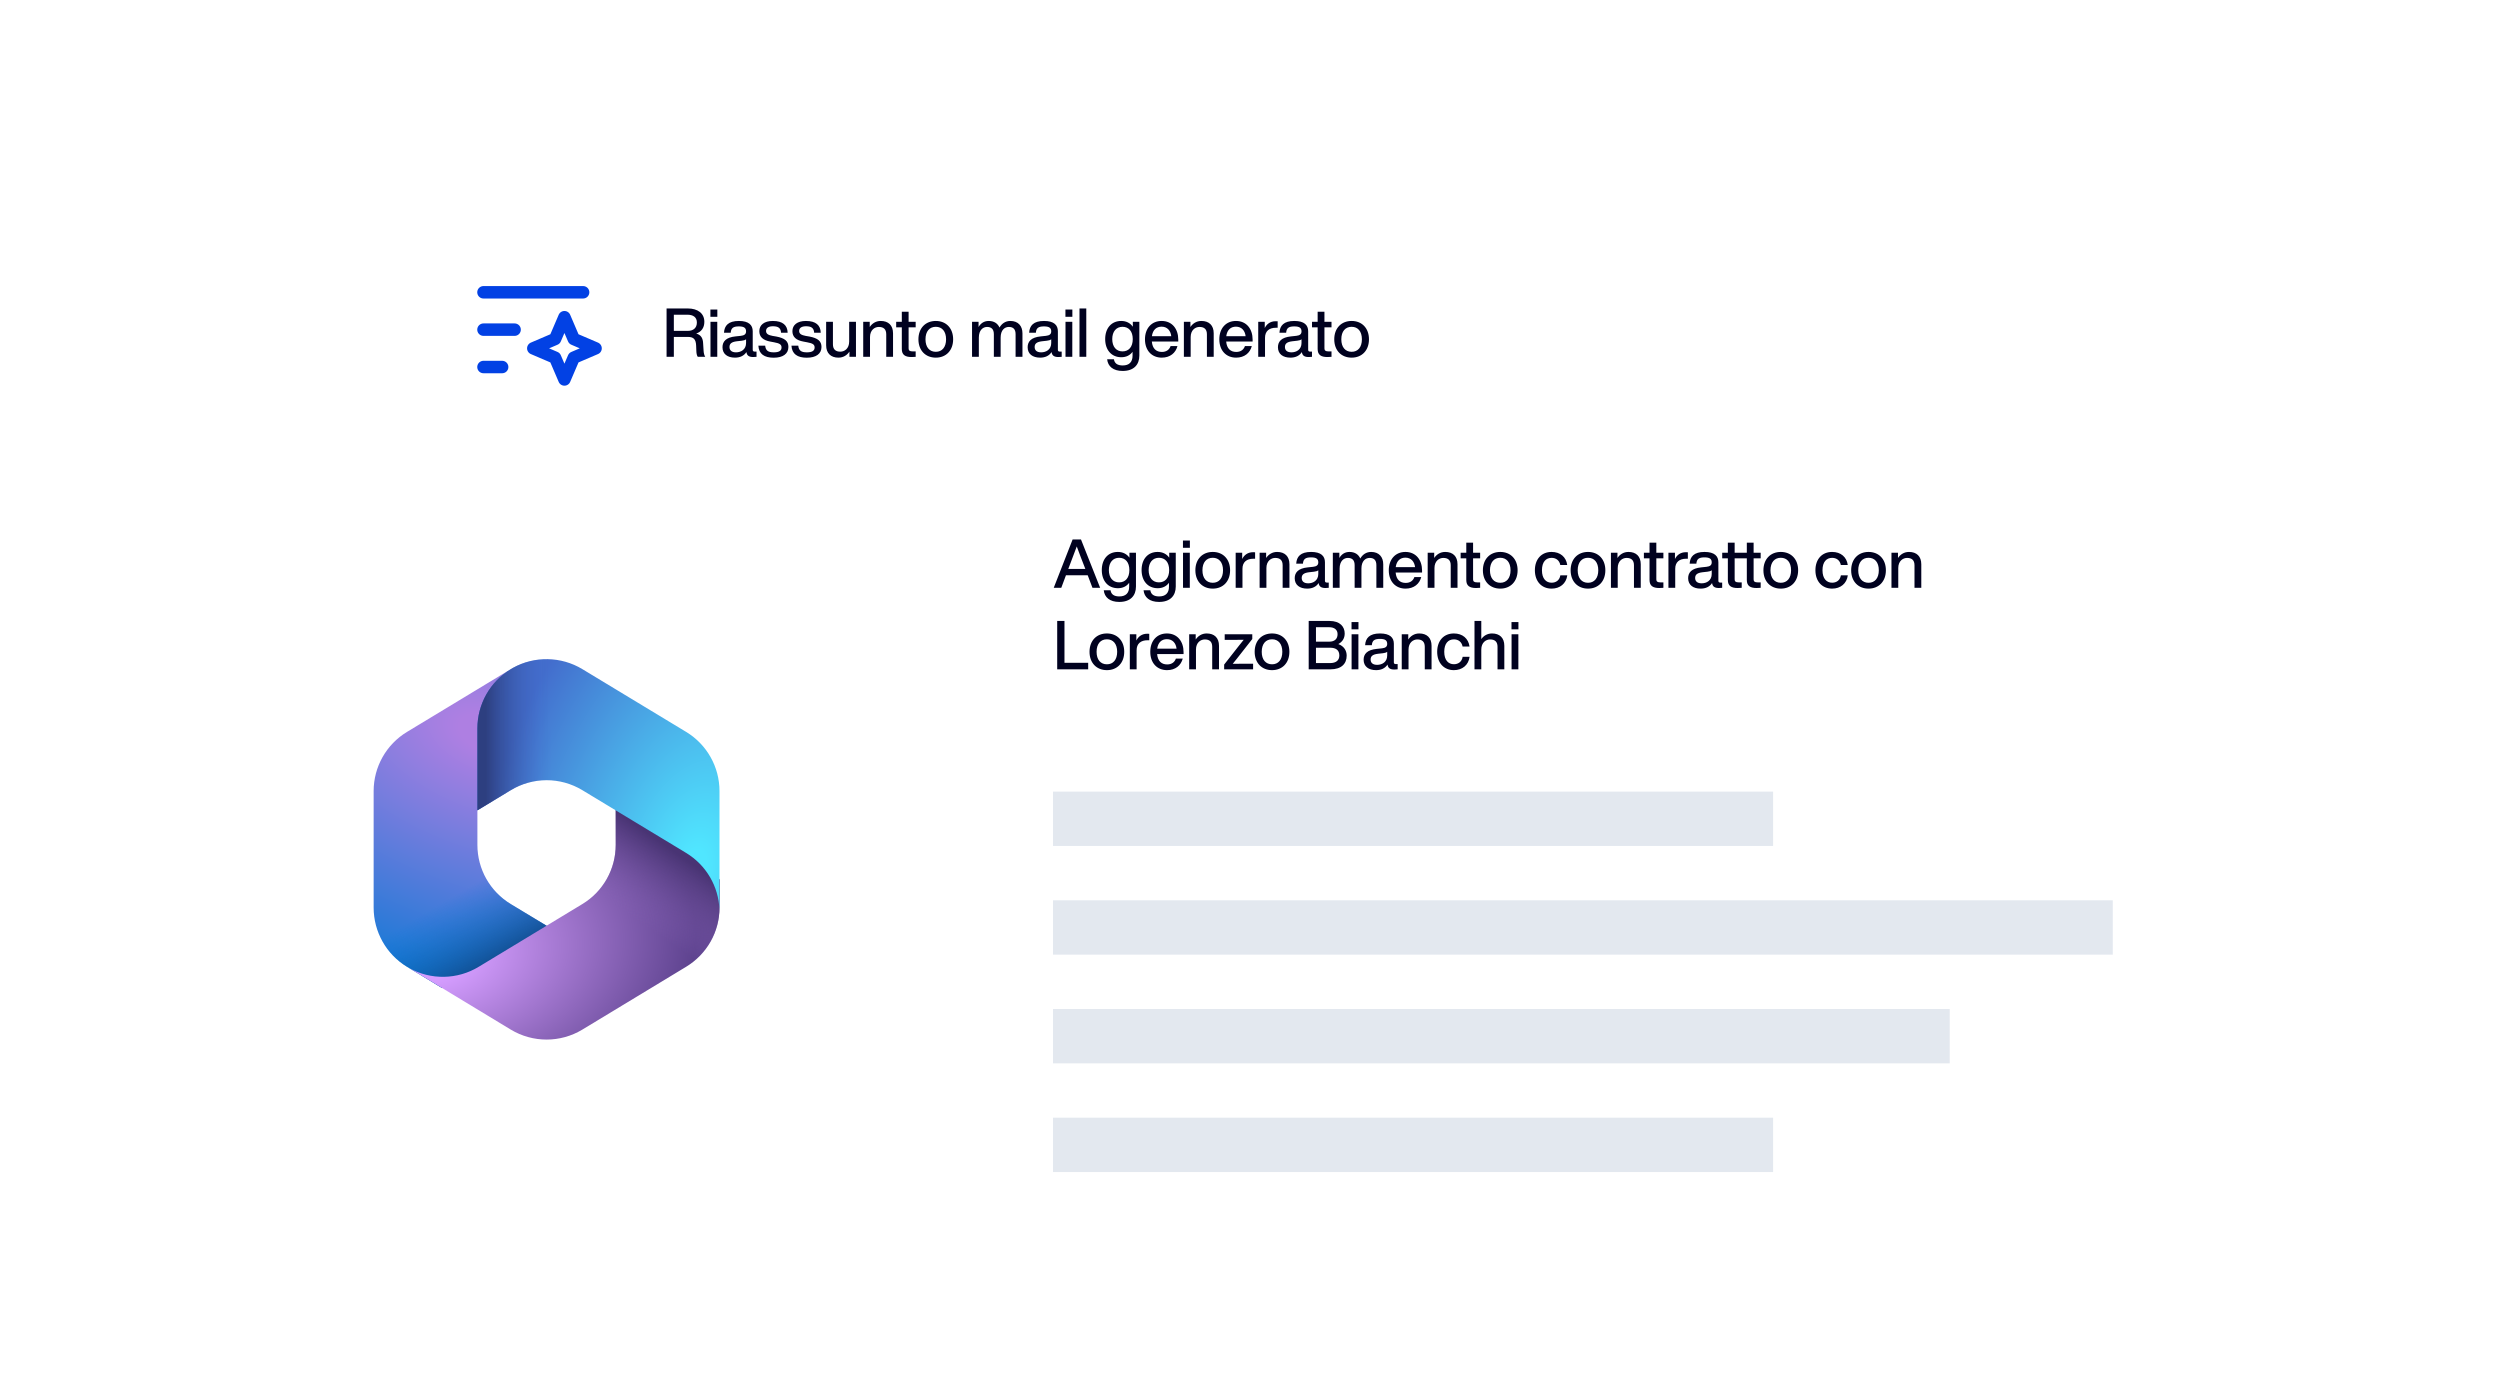
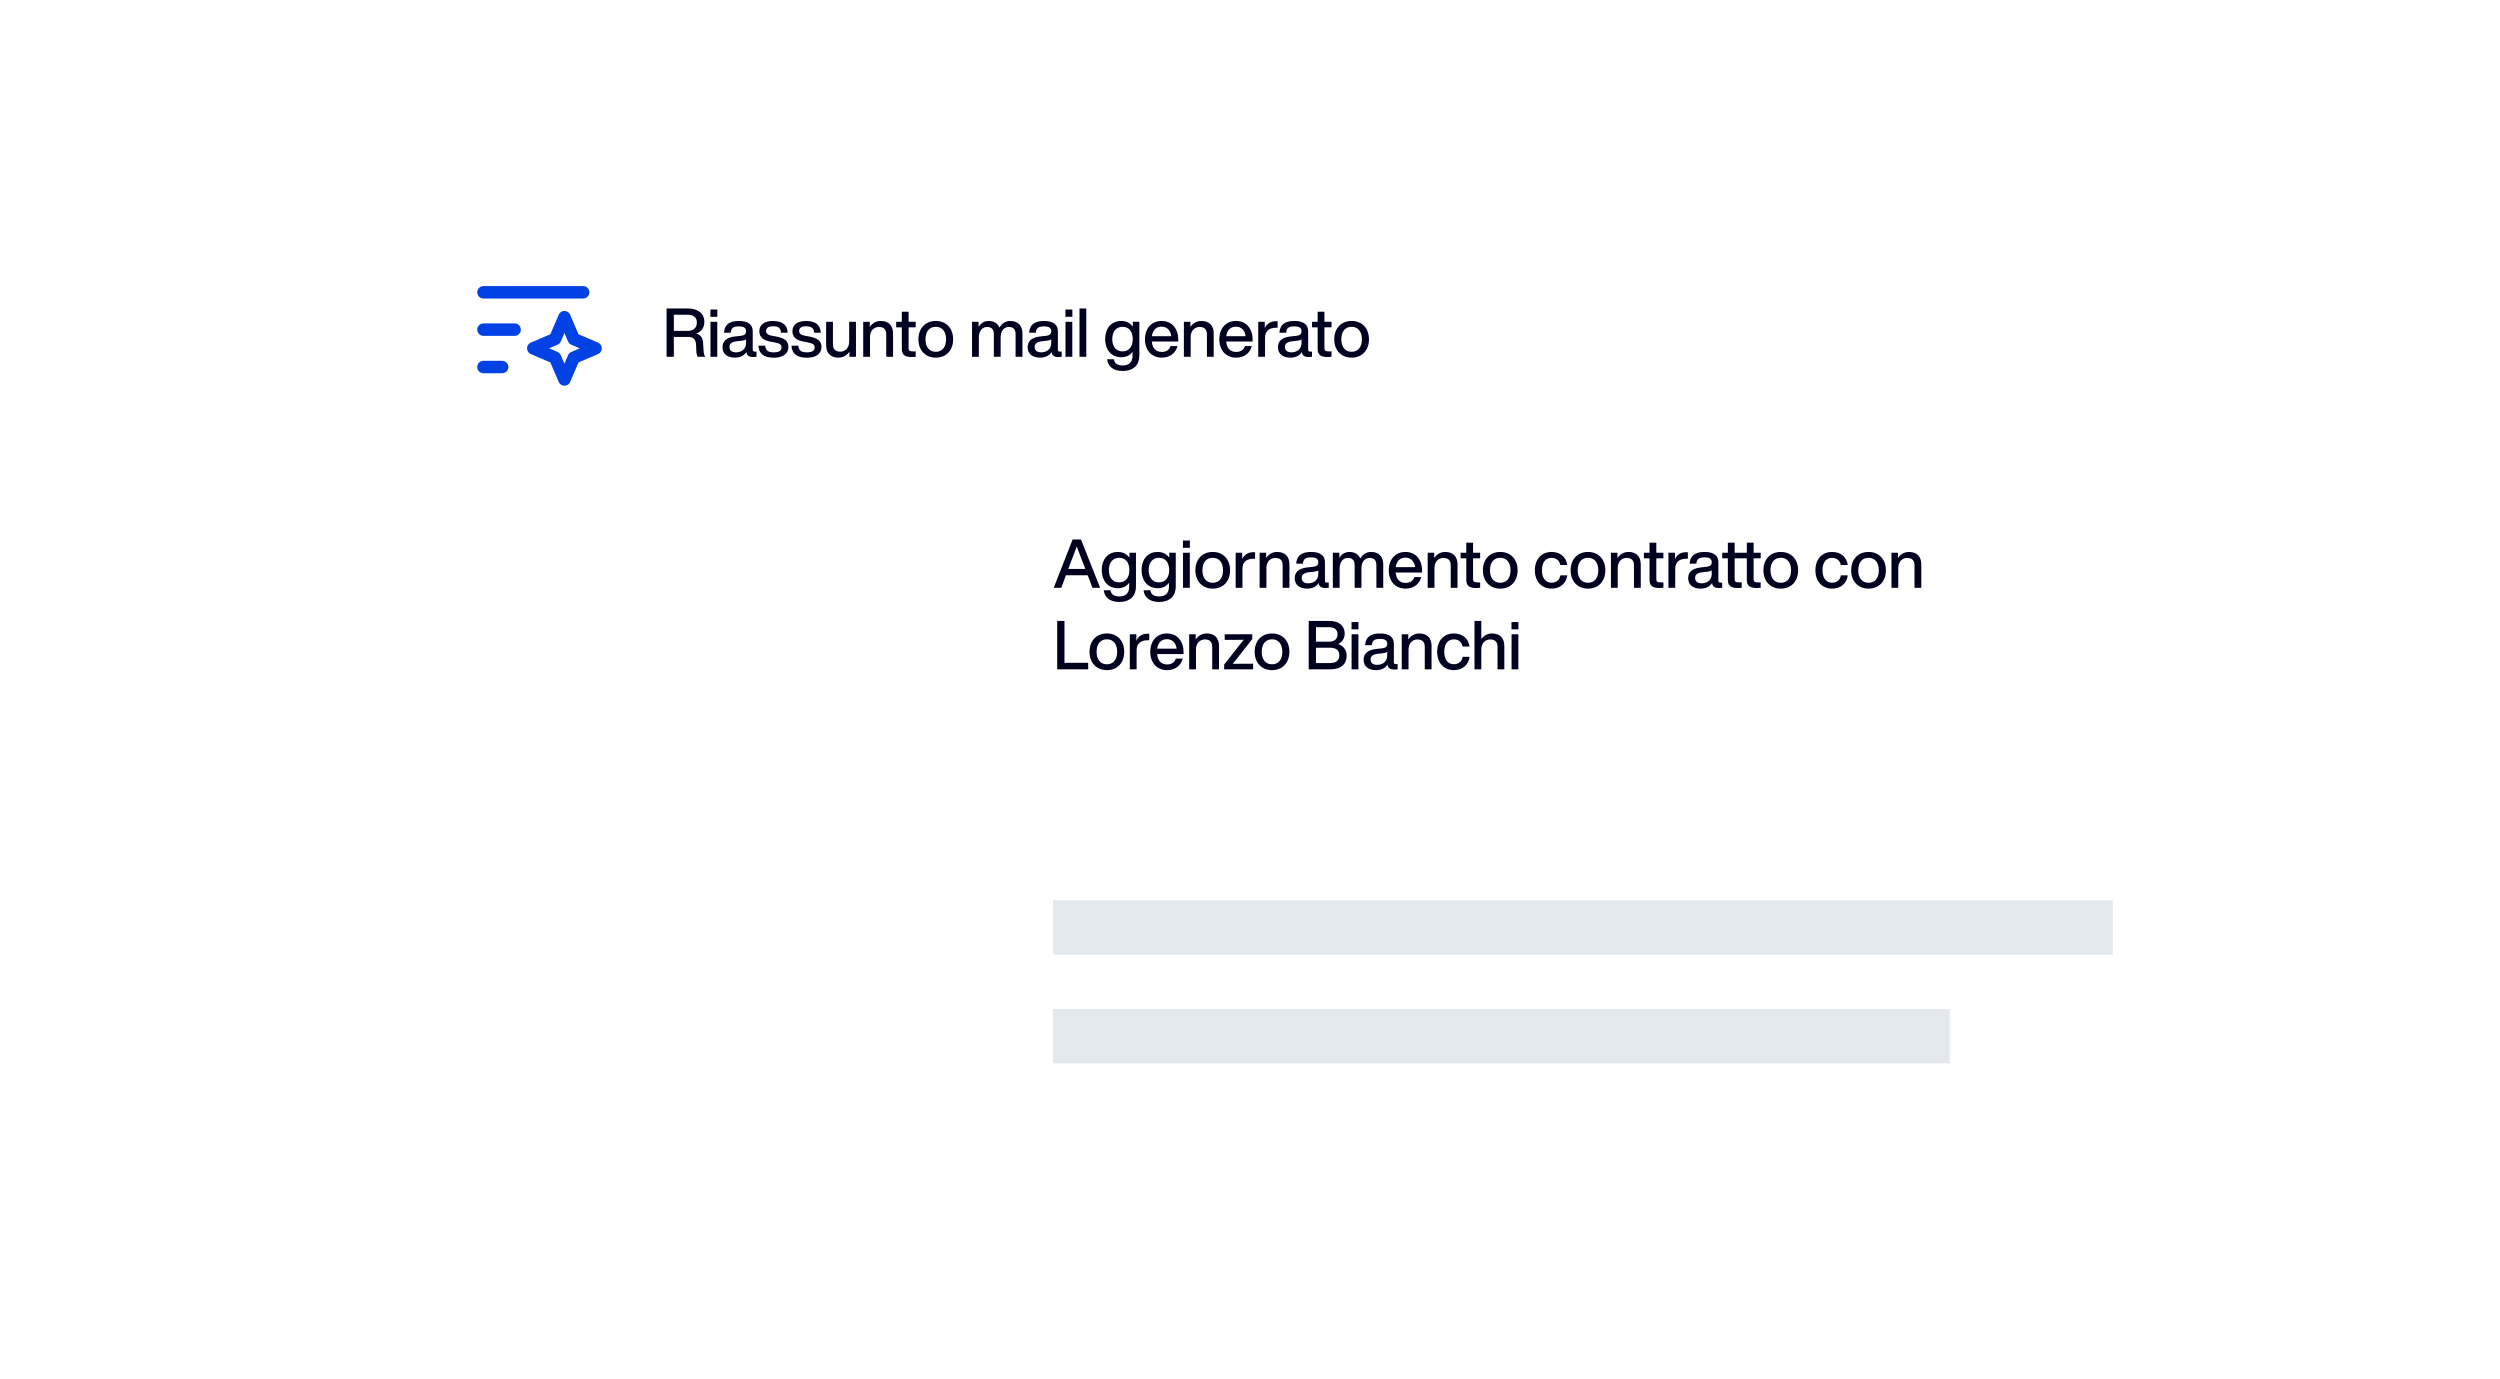
<svg xmlns="http://www.w3.org/2000/svg" width="368" height="203" viewBox="0 0 368 203" fill="none">
  <g clip-path="url(#clip0_2451_18597)">
    <g clip-path="url(#clip1_2451_18597)">
      <path d="M75.471 98.331L75.185 98.504C74.73 98.779 74.301 99.087 73.901 99.423L74.726 98.843H81.727L83 108.48L76.636 114.844L70.273 119.267V124.368C70.273 127.93 72.135 131.233 75.182 133.078L81.881 137.133L67.727 145.39H64.997L59.909 142.31C56.862 140.465 55 137.162 55 133.599V116.448C55 112.885 56.863 109.58 59.912 107.736L75.185 98.498C75.279 98.441 75.375 98.385 75.471 98.331Z" fill="url(#paint0_radial_2451_18597)" />
      <path d="M75.471 98.331L75.185 98.504C74.73 98.779 74.301 99.087 73.901 99.423L74.726 98.843H81.727L83 108.48L76.636 114.844L70.273 119.267V124.368C70.273 127.93 72.135 131.233 75.182 133.078L81.881 137.133L67.727 145.39H64.997L59.909 142.31C56.862 140.465 55 137.162 55 133.599V116.448C55 112.885 56.863 109.58 59.912 107.736L75.185 98.498C75.279 98.441 75.375 98.385 75.471 98.331Z" fill="url(#paint1_linear_2451_18597)" />
      <path d="M90.637 118.661V124.364C90.637 127.926 88.775 131.229 85.727 133.074L70.454 142.319C67.33 144.21 63.443 144.278 60.264 142.523L75.182 151.554C78.424 153.516 82.486 153.516 85.727 151.554L101 142.309C104.048 140.464 105.909 137.161 105.909 133.599V129.48L104.637 127.57L90.637 118.661Z" fill="url(#paint2_radial_2451_18597)" />
      <path d="M90.637 118.661V124.364C90.637 127.926 88.775 131.229 85.727 133.074L70.454 142.319C67.33 144.21 63.443 144.278 60.264 142.523L75.182 151.554C78.424 153.516 82.486 153.516 85.727 151.554L101 142.309C104.048 140.464 105.909 137.161 105.909 133.599V129.48L104.637 127.57L90.637 118.661Z" fill="url(#paint3_linear_2451_18597)" />
-       <path d="M100.998 107.735L85.725 98.497C82.585 96.598 78.676 96.539 75.489 98.32L75.186 98.504C72.136 100.348 70.273 103.652 70.273 107.216V119.286L75.186 116.315C78.425 114.355 82.485 114.355 85.725 116.315L100.998 125.553C103.951 127.34 105.792 130.497 105.904 133.932C105.908 133.821 105.91 133.71 105.91 133.598V116.447C105.91 112.884 104.047 109.579 100.998 107.735Z" fill="url(#paint4_radial_2451_18597)" />
      <path d="M100.998 107.735L85.725 98.497C82.585 96.598 78.676 96.539 75.489 98.32L75.186 98.504C72.136 100.348 70.273 103.652 70.273 107.216V119.286L75.186 116.315C78.425 114.355 82.485 114.355 85.725 116.315L100.998 125.553C103.951 127.34 105.792 130.497 105.904 133.932C105.908 133.821 105.91 133.71 105.91 133.598V116.447C105.91 112.884 104.047 109.579 100.998 107.735Z" fill="url(#paint5_linear_2451_18597)" />
    </g>
    <g filter="url(#filter0_d_2451_18597)">
-       <path d="M139 66.525C139 62.107 142.582 58.525 147 58.525H319C323.418 58.525 327 62.107 327 66.525V200.525C327 204.943 323.418 208.525 319 208.525H147C142.582 208.525 139 204.943 139 200.525V66.525Z" fill="white" />
      <path d="M160.81 84.525L160.11 82.675H156.91L156.22 84.525H155.11L157.89 77.405H159.12L161.94 84.525H160.81ZM157.25 81.745H159.76L159.61 81.355C159.32 80.625 158.86 79.425 158.5 78.435C158.14 79.425 157.68 80.625 157.4 81.355L157.25 81.745ZM166.254 79.365H167.214V84.335C167.214 85.685 166.404 86.605 164.754 86.605C163.354 86.605 162.574 85.915 162.474 84.885H163.474C163.554 85.495 164.004 85.795 164.764 85.795C165.704 85.795 166.214 85.305 166.214 84.355V83.785C165.844 84.295 165.284 84.585 164.554 84.585C163.124 84.585 162.184 83.525 162.184 81.915C162.184 80.295 163.114 79.245 164.544 79.245C165.304 79.245 165.884 79.565 166.254 80.095V79.365ZM164.734 83.725C165.654 83.725 166.244 83.065 166.244 81.915C166.244 80.765 165.654 80.105 164.734 80.105C163.814 80.105 163.224 80.805 163.224 81.915C163.224 83.035 163.814 83.725 164.734 83.725ZM172.112 79.365H173.072V84.335C173.072 85.685 172.262 86.605 170.612 86.605C169.212 86.605 168.432 85.915 168.332 84.885H169.332C169.412 85.495 169.862 85.795 170.622 85.795C171.562 85.795 172.072 85.305 172.072 84.355V83.785C171.702 84.295 171.142 84.585 170.412 84.585C168.982 84.585 168.042 83.525 168.042 81.915C168.042 80.295 168.972 79.245 170.402 79.245C171.162 79.245 171.742 79.565 172.112 80.095V79.365ZM170.592 83.725C171.512 83.725 172.102 83.065 172.102 81.915C172.102 80.765 171.512 80.105 170.592 80.105C169.672 80.105 169.082 80.805 169.082 81.915C169.082 83.035 169.672 83.725 170.592 83.725ZM174.13 78.635V77.565H175.15V78.635H174.13ZM174.14 84.525V79.365H175.14V84.525H174.14ZM178.519 84.645C177.009 84.645 175.959 83.595 175.959 81.945C175.959 80.295 177.009 79.245 178.519 79.245C180.019 79.245 181.069 80.295 181.069 81.945C181.069 83.595 180.019 84.645 178.519 84.645ZM178.519 83.785C179.429 83.785 180.029 83.125 180.029 81.945C180.029 80.765 179.429 80.105 178.519 80.105C177.599 80.105 176.999 80.765 176.999 81.945C176.999 83.125 177.599 83.785 178.519 83.785ZM184.461 79.285C184.551 79.285 184.641 79.285 184.751 79.295V80.245H184.501C183.511 80.245 182.891 80.735 182.891 81.725V84.525H181.891V79.365H182.851V80.285C183.131 79.725 183.641 79.285 184.461 79.285ZM187.995 79.245C189.115 79.245 189.805 79.885 189.805 81.065V84.525H188.805V81.205C188.805 80.465 188.415 80.125 187.715 80.125C187.105 80.125 186.415 80.575 186.415 81.615V84.525H185.415V79.365H186.375V80.135C186.715 79.625 187.265 79.245 187.995 79.245ZM195.312 83.755H195.592V84.525C195.442 84.545 195.262 84.555 195.102 84.555C194.462 84.555 194.172 84.325 194.102 83.825C193.752 84.365 193.172 84.645 192.422 84.645C191.312 84.645 190.582 84.105 190.582 83.115C190.582 82.285 191.082 81.655 192.522 81.515L193.282 81.435C193.782 81.375 194.052 81.205 194.052 80.785C194.052 80.305 193.802 80.045 192.992 80.045C192.182 80.045 191.842 80.275 191.792 80.975H190.802C190.862 79.935 191.442 79.245 192.992 79.245C194.472 79.245 195.032 79.865 195.032 80.765V83.495C195.032 83.655 195.112 83.755 195.312 83.755ZM192.572 83.865C193.302 83.865 194.052 83.455 194.052 82.485V81.945C193.902 82.065 193.692 82.125 193.412 82.155L192.692 82.235C191.862 82.335 191.612 82.625 191.612 83.085C191.612 83.555 191.922 83.865 192.572 83.865ZM201.833 79.245C203.003 79.245 203.613 80.005 203.613 81.065V84.525H202.603V81.195C202.603 80.455 202.253 80.125 201.613 80.125C201.003 80.125 200.403 80.575 200.403 81.695V84.525H199.403V81.195C199.403 80.455 199.043 80.125 198.403 80.125C197.813 80.125 197.193 80.575 197.193 81.695V84.525H196.193V79.365H197.153V80.135C197.463 79.605 197.943 79.245 198.643 79.245C199.453 79.245 199.983 79.635 200.233 80.215C200.563 79.645 201.093 79.245 201.833 79.245ZM209.328 81.985V82.275H205.438C205.528 83.325 206.088 83.805 206.918 83.805C207.588 83.805 208.018 83.465 208.198 82.945H209.208C208.948 83.945 208.138 84.645 206.898 84.645C205.438 84.645 204.428 83.605 204.428 81.945C204.428 80.325 205.408 79.245 206.878 79.245C208.438 79.245 209.328 80.435 209.328 81.985ZM206.878 80.085C206.128 80.085 205.578 80.535 205.448 81.485H208.298C208.208 80.685 207.718 80.085 206.878 80.085ZM212.735 79.245C213.855 79.245 214.545 79.885 214.545 81.065V84.525H213.545V81.205C213.545 80.465 213.155 80.125 212.455 80.125C211.845 80.125 211.155 80.575 211.155 81.615V84.525H210.155V79.365H211.115V80.135C211.455 79.625 212.005 79.245 212.735 79.245ZM217.877 80.185H216.837V83.285C216.837 83.585 216.987 83.725 217.427 83.725H217.877V84.525C217.657 84.545 217.447 84.555 217.267 84.555C216.337 84.555 215.837 84.235 215.837 83.375V80.185H215.007V79.365H215.837V77.885H216.837V79.365H217.877V80.185ZM220.842 84.645C219.332 84.645 218.282 83.595 218.282 81.945C218.282 80.295 219.332 79.245 220.842 79.245C222.342 79.245 223.392 80.295 223.392 81.945C223.392 83.595 222.342 84.645 220.842 84.645ZM220.842 83.785C221.752 83.785 222.352 83.125 222.352 81.945C222.352 80.765 221.752 80.105 220.842 80.105C219.922 80.105 219.322 80.765 219.322 81.945C219.322 83.125 219.922 83.785 220.842 83.785ZM228.395 84.645C226.935 84.645 225.935 83.595 225.935 81.945C225.935 80.295 226.915 79.245 228.395 79.245C229.675 79.245 230.535 79.995 230.695 81.165H229.675C229.535 80.445 229.005 80.115 228.395 80.115C227.575 80.115 226.975 80.695 226.975 81.945C226.975 83.195 227.595 83.775 228.395 83.775C229.015 83.775 229.565 83.435 229.685 82.685H230.705C230.545 83.905 229.625 84.645 228.395 84.645ZM233.757 84.645C232.247 84.645 231.197 83.595 231.197 81.945C231.197 80.295 232.247 79.245 233.757 79.245C235.257 79.245 236.307 80.295 236.307 81.945C236.307 83.595 235.257 84.645 233.757 84.645ZM233.757 83.785C234.667 83.785 235.267 83.125 235.267 81.945C235.267 80.765 234.667 80.105 233.757 80.105C232.837 80.105 232.237 80.765 232.237 81.945C232.237 83.125 232.837 83.785 233.757 83.785ZM239.709 79.245C240.829 79.245 241.519 79.885 241.519 81.065V84.525H240.519V81.205C240.519 80.465 240.129 80.125 239.429 80.125C238.819 80.125 238.129 80.575 238.129 81.615V84.525H237.129V79.365H238.089V80.135C238.429 79.625 238.979 79.245 239.709 79.245ZM244.851 80.185H243.811V83.285C243.811 83.585 243.961 83.725 244.401 83.725H244.851V84.525C244.631 84.545 244.421 84.555 244.241 84.555C243.311 84.555 242.811 84.235 242.811 83.375V80.185H241.981V79.365H242.811V77.885H243.811V79.365H244.851V80.185ZM248.163 79.285C248.253 79.285 248.343 79.285 248.453 79.295V80.245H248.203C247.213 80.245 246.593 80.735 246.593 81.725V84.525H245.593V79.365H246.553V80.285C246.833 79.725 247.343 79.285 248.163 79.285ZM253.225 83.755H253.505V84.525C253.355 84.545 253.175 84.555 253.015 84.555C252.375 84.555 252.085 84.325 252.015 83.825C251.665 84.365 251.085 84.645 250.335 84.645C249.225 84.645 248.495 84.105 248.495 83.115C248.495 82.285 248.995 81.655 250.435 81.515L251.195 81.435C251.695 81.375 251.965 81.205 251.965 80.785C251.965 80.305 251.715 80.045 250.905 80.045C250.095 80.045 249.755 80.275 249.705 80.975H248.715C248.775 79.935 249.355 79.245 250.905 79.245C252.385 79.245 252.945 79.865 252.945 80.765V83.495C252.945 83.655 253.025 83.755 253.225 83.755ZM250.485 83.865C251.215 83.865 251.965 83.455 251.965 82.485V81.945C251.815 82.065 251.605 82.125 251.325 82.155L250.605 82.235C249.775 82.335 249.525 82.625 249.525 83.085C249.525 83.555 249.835 83.865 250.485 83.865ZM256.38 80.185H255.34V83.285C255.34 83.585 255.49 83.725 255.93 83.725H256.38V84.525C256.16 84.545 255.95 84.555 255.77 84.555C254.84 84.555 254.34 84.235 254.34 83.375V80.185H253.51V79.365H254.34V77.885H255.34V79.365H256.38V80.185ZM259.172 80.185H258.132V83.285C258.132 83.585 258.282 83.725 258.722 83.725H259.172V84.525C258.952 84.545 258.742 84.555 258.562 84.555C257.632 84.555 257.132 84.235 257.132 83.375V80.185H256.302V79.365H257.132V77.885H258.132V79.365H259.172V80.185ZM262.136 84.645C260.626 84.645 259.576 83.595 259.576 81.945C259.576 80.295 260.626 79.245 262.136 79.245C263.636 79.245 264.686 80.295 264.686 81.945C264.686 83.595 263.636 84.645 262.136 84.645ZM262.136 83.785C263.046 83.785 263.646 83.125 263.646 81.945C263.646 80.765 263.046 80.105 262.136 80.105C261.216 80.105 260.616 80.765 260.616 81.945C260.616 83.125 261.216 83.785 262.136 83.785ZM269.69 84.645C268.23 84.645 267.23 83.595 267.23 81.945C267.23 80.295 268.21 79.245 269.69 79.245C270.97 79.245 271.83 79.995 271.99 81.165H270.97C270.83 80.445 270.3 80.115 269.69 80.115C268.87 80.115 268.27 80.695 268.27 81.945C268.27 83.195 268.89 83.775 269.69 83.775C270.31 83.775 270.86 83.435 270.98 82.685H272C271.84 83.905 270.92 84.645 269.69 84.645ZM275.052 84.645C273.542 84.645 272.492 83.595 272.492 81.945C272.492 80.295 273.542 79.245 275.052 79.245C276.552 79.245 277.602 80.295 277.602 81.945C277.602 83.595 276.552 84.645 275.052 84.645ZM275.052 83.785C275.962 83.785 276.562 83.125 276.562 81.945C276.562 80.765 275.962 80.105 275.052 80.105C274.132 80.105 273.532 80.765 273.532 81.945C273.532 83.125 274.132 83.785 275.052 83.785ZM281.004 79.245C282.124 79.245 282.814 79.885 282.814 81.065V84.525H281.814V81.205C281.814 80.465 281.424 80.125 280.724 80.125C280.114 80.125 279.424 80.575 279.424 81.615V84.525H278.424V79.365H279.384V80.135C279.724 79.625 280.274 79.245 281.004 79.245ZM156.69 95.565H160.18V96.525H155.62V89.405H156.69V95.565ZM162.937 96.645C161.427 96.645 160.377 95.595 160.377 93.945C160.377 92.295 161.427 91.245 162.937 91.245C164.437 91.245 165.487 92.295 165.487 93.945C165.487 95.595 164.437 96.645 162.937 96.645ZM162.937 95.785C163.847 95.785 164.447 95.125 164.447 93.945C164.447 92.765 163.847 92.105 162.937 92.105C162.017 92.105 161.417 92.765 161.417 93.945C161.417 95.125 162.017 95.785 162.937 95.785ZM168.879 91.285C168.969 91.285 169.059 91.285 169.169 91.295V92.245H168.919C167.929 92.245 167.309 92.735 167.309 93.725V96.525H166.309V91.365H167.269V92.285C167.549 91.725 168.059 91.285 168.879 91.285ZM174.22 93.985V94.275H170.33C170.42 95.325 170.98 95.805 171.81 95.805C172.48 95.805 172.91 95.465 173.09 94.945H174.1C173.84 95.945 173.03 96.645 171.79 96.645C170.33 96.645 169.32 95.605 169.32 93.945C169.32 92.325 170.3 91.245 171.77 91.245C173.33 91.245 174.22 92.435 174.22 93.985ZM171.77 92.085C171.02 92.085 170.47 92.535 170.34 93.485H173.19C173.1 92.685 172.61 92.085 171.77 92.085ZM177.627 91.245C178.747 91.245 179.437 91.885 179.437 93.065V96.525H178.437V93.205C178.437 92.465 178.047 92.125 177.347 92.125C176.737 92.125 176.047 92.575 176.047 93.615V96.525H175.047V91.365H176.007V92.135C176.347 91.625 176.897 91.245 177.627 91.245ZM182.536 95.705H184.456V96.525H180.196V95.825L182.416 92.995C182.626 92.725 182.846 92.445 183.076 92.175C182.716 92.185 182.356 92.185 181.996 92.185H180.276V91.365H184.336V92.065L182.116 94.895C181.906 95.165 181.686 95.445 181.456 95.715C181.816 95.705 182.176 95.705 182.536 95.705ZM187.247 96.645C185.737 96.645 184.687 95.595 184.687 93.945C184.687 92.295 185.737 91.245 187.247 91.245C188.747 91.245 189.797 92.295 189.797 93.945C189.797 95.595 188.747 96.645 187.247 96.645ZM187.247 95.785C188.157 95.785 188.757 95.125 188.757 93.945C188.757 92.765 188.157 92.105 187.247 92.105C186.327 92.105 185.727 92.765 185.727 93.945C185.727 95.125 186.327 95.785 187.247 95.785ZM197 92.805C197.86 93.125 198.23 93.795 198.23 94.505C198.23 95.715 197.44 96.525 195.85 96.525H192.64V89.405H195.71C197.27 89.405 197.94 90.265 197.94 91.255C197.94 91.965 197.59 92.485 197 92.805ZM195.64 90.325H193.71V92.455H195.64C196.48 92.455 196.89 92.035 196.89 91.345C196.89 90.745 196.48 90.325 195.64 90.325ZM195.79 95.605C196.69 95.605 197.15 95.185 197.15 94.485C197.15 93.695 196.64 93.345 195.79 93.345H193.71V95.605H195.79ZM198.946 90.635V89.565H199.966V90.635H198.946ZM198.956 96.525V91.365H199.956V96.525H198.956ZM205.455 95.755H205.735V96.525C205.585 96.545 205.405 96.555 205.245 96.555C204.605 96.555 204.315 96.325 204.245 95.825C203.895 96.365 203.315 96.645 202.565 96.645C201.455 96.645 200.725 96.105 200.725 95.115C200.725 94.285 201.225 93.655 202.665 93.515L203.425 93.435C203.925 93.375 204.195 93.205 204.195 92.785C204.195 92.305 203.945 92.045 203.135 92.045C202.325 92.045 201.985 92.275 201.935 92.975H200.945C201.005 91.935 201.585 91.245 203.135 91.245C204.615 91.245 205.175 91.865 205.175 92.765V95.495C205.175 95.655 205.255 95.755 205.455 95.755ZM202.715 95.865C203.445 95.865 204.195 95.455 204.195 94.485V93.945C204.045 94.065 203.835 94.125 203.555 94.155L202.835 94.235C202.005 94.335 201.755 94.625 201.755 95.085C201.755 95.555 202.065 95.865 202.715 95.865ZM208.916 91.245C210.036 91.245 210.726 91.885 210.726 93.065V96.525H209.726V93.205C209.726 92.465 209.336 92.125 208.636 92.125C208.026 92.125 207.336 92.575 207.336 93.615V96.525H206.336V91.365H207.296V92.135C207.636 91.625 208.186 91.245 208.916 91.245ZM214.013 96.645C212.553 96.645 211.553 95.595 211.553 93.945C211.553 92.295 212.533 91.245 214.013 91.245C215.293 91.245 216.153 91.995 216.313 93.165H215.293C215.153 92.445 214.623 92.115 214.013 92.115C213.193 92.115 212.593 92.695 212.593 93.945C212.593 95.195 213.213 95.775 214.013 95.775C214.633 95.775 215.183 95.435 215.303 94.685H216.323C216.163 95.905 215.243 96.645 214.013 96.645ZM219.626 91.245C220.746 91.245 221.436 91.885 221.436 93.065V96.525H220.436V93.205C220.436 92.465 220.046 92.125 219.346 92.125C218.736 92.125 218.046 92.575 218.046 93.615V96.525H217.046V89.405H218.046V92.075C218.386 91.595 218.926 91.245 219.626 91.245ZM222.493 90.635V89.565H223.513V90.635H222.493ZM222.503 96.525V91.365H223.503V96.525H222.503Z" fill="#00011F" />
-       <rect x="155" y="114.525" width="106" height="8" fill="#E3E8EF" />
      <rect x="155" y="130.525" width="156" height="8" fill="#E3E8EF" />
      <rect x="155" y="146.525" width="132" height="8" fill="#E3E8EF" />
-       <rect x="155" y="162.525" width="106" height="8" fill="#E3E8EF" />
    </g>
    <g filter="url(#filter1_d_2451_18597)">
      <path d="M41 35.525C41 31.107 44.582 27.525 49 27.525H221C225.418 27.525 229 31.107 229 35.525V57.525C229 61.943 225.418 65.525 221 65.525H49C44.582 65.525 41 61.943 41 57.525V35.525Z" fill="white" />
      <path d="M71.167 52.025H73.917M71.167 46.525H75.75M71.167 41.025H85.834M83.084 44.692L84.459 47.9L87.667 49.275L84.459 50.65L83.084 53.858L81.709 50.65L78.5 49.275L81.709 47.9L83.084 44.692Z" stroke="#0241E4" stroke-width="1.833" stroke-linecap="round" stroke-linejoin="round" />
      <path d="M103.57 49.655C103.59 49.965 103.66 50.295 103.81 50.525H102.71C102.56 50.305 102.51 49.985 102.5 49.615L102.47 48.855C102.43 47.895 102.05 47.595 101.26 47.595H99.19V50.525H98.12V43.405H101.23C102.73 43.405 103.68 44.135 103.68 45.375C103.68 46.265 103.22 46.855 102.48 47.095C103.21 47.305 103.47 47.805 103.5 48.545L103.57 49.655ZM101.25 46.705C102.03 46.705 102.58 46.295 102.58 45.475C102.58 44.685 102.03 44.325 101.17 44.325H99.19V46.705H101.25ZM104.572 44.635V43.565H105.592V44.635H104.572ZM104.582 50.525V45.365H105.582V50.525H104.582ZM111.081 49.755H111.361V50.525C111.211 50.545 111.031 50.555 110.871 50.555C110.231 50.555 109.941 50.325 109.871 49.825C109.521 50.365 108.941 50.645 108.191 50.645C107.081 50.645 106.351 50.105 106.351 49.115C106.351 48.285 106.851 47.655 108.291 47.515L109.051 47.435C109.551 47.375 109.821 47.205 109.821 46.785C109.821 46.305 109.571 46.045 108.761 46.045C107.951 46.045 107.611 46.275 107.561 46.975H106.571C106.631 45.935 107.211 45.245 108.761 45.245C110.241 45.245 110.801 45.865 110.801 46.765V49.495C110.801 49.655 110.881 49.755 111.081 49.755ZM108.341 49.865C109.071 49.865 109.821 49.455 109.821 48.485V47.945C109.671 48.065 109.461 48.125 109.181 48.155L108.461 48.235C107.631 48.335 107.381 48.625 107.381 49.085C107.381 49.555 107.691 49.865 108.341 49.865ZM113.892 50.655C112.512 50.655 111.702 50.115 111.632 48.885H112.632C112.712 49.605 113.062 49.865 113.902 49.865C114.712 49.865 115.042 49.605 115.042 49.145C115.042 48.735 114.792 48.535 113.942 48.385L113.412 48.285C112.302 48.085 111.772 47.585 111.772 46.745C111.772 45.835 112.492 45.245 113.762 45.245C115.232 45.245 115.912 45.885 115.942 46.975H114.972C114.932 46.235 114.492 46.025 113.762 46.025C113.112 46.025 112.762 46.285 112.762 46.715C112.762 47.155 113.112 47.325 113.722 47.445L114.262 47.535C115.522 47.775 116.052 48.215 116.052 49.075C116.052 50.085 115.242 50.655 113.892 50.655ZM118.763 50.655C117.383 50.655 116.573 50.115 116.503 48.885H117.503C117.583 49.605 117.933 49.865 118.773 49.865C119.583 49.865 119.913 49.605 119.913 49.145C119.913 48.735 119.663 48.535 118.813 48.385L118.283 48.285C117.173 48.085 116.643 47.585 116.643 46.745C116.643 45.835 117.363 45.245 118.633 45.245C120.103 45.245 120.783 45.885 120.813 46.975H119.843C119.803 46.235 119.363 46.025 118.633 46.025C117.983 46.025 117.633 46.285 117.633 46.715C117.633 47.155 117.983 47.325 118.593 47.445L119.133 47.535C120.393 47.775 120.923 48.215 120.923 49.075C120.923 50.085 120.113 50.655 118.763 50.655ZM124.998 45.365H125.998V50.525H125.038V49.755C124.708 50.265 124.148 50.645 123.418 50.645C122.308 50.645 121.608 50.005 121.608 48.825V45.365H122.608V48.685C122.608 49.425 122.998 49.765 123.698 49.765C124.318 49.765 124.998 49.315 124.998 48.275V45.365ZM129.645 45.245C130.765 45.245 131.455 45.885 131.455 47.065V50.525H130.455V47.205C130.455 46.465 130.065 46.125 129.365 46.125C128.755 46.125 128.065 46.575 128.065 47.615V50.525H127.065V45.365H128.025V46.135C128.365 45.625 128.915 45.245 129.645 45.245ZM134.787 46.185H133.747V49.285C133.747 49.585 133.897 49.725 134.337 49.725H134.787V50.525C134.567 50.545 134.357 50.555 134.177 50.555C133.247 50.555 132.747 50.235 132.747 49.375V46.185H131.917V45.365H132.747V43.885H133.747V45.365H134.787V46.185ZM137.752 50.645C136.242 50.645 135.192 49.595 135.192 47.945C135.192 46.295 136.242 45.245 137.752 45.245C139.252 45.245 140.302 46.295 140.302 47.945C140.302 49.595 139.252 50.645 137.752 50.645ZM137.752 49.785C138.662 49.785 139.262 49.125 139.262 47.945C139.262 46.765 138.662 46.105 137.752 46.105C136.832 46.105 136.232 46.765 136.232 47.945C136.232 49.125 136.832 49.785 137.752 49.785ZM148.725 45.245C149.895 45.245 150.505 46.005 150.505 47.065V50.525H149.495V47.195C149.495 46.455 149.145 46.125 148.505 46.125C147.895 46.125 147.295 46.575 147.295 47.695V50.525H146.295V47.195C146.295 46.455 145.935 46.125 145.295 46.125C144.705 46.125 144.085 46.575 144.085 47.695V50.525H143.085V45.365H144.045V46.135C144.355 45.605 144.835 45.245 145.535 45.245C146.345 45.245 146.875 45.635 147.125 46.215C147.455 45.645 147.985 45.245 148.725 45.245ZM156 49.755H156.28V50.525C156.13 50.545 155.95 50.555 155.79 50.555C155.15 50.555 154.86 50.325 154.79 49.825C154.44 50.365 153.86 50.645 153.11 50.645C152 50.645 151.27 50.105 151.27 49.115C151.27 48.285 151.77 47.655 153.21 47.515L153.97 47.435C154.47 47.375 154.74 47.205 154.74 46.785C154.74 46.305 154.49 46.045 153.68 46.045C152.87 46.045 152.53 46.275 152.48 46.975H151.49C151.55 45.935 152.13 45.245 153.68 45.245C155.16 45.245 155.72 45.865 155.72 46.765V49.495C155.72 49.655 155.8 49.755 156 49.755ZM153.26 49.865C153.99 49.865 154.74 49.455 154.74 48.485V47.945C154.59 48.065 154.38 48.125 154.1 48.155L153.38 48.235C152.55 48.335 152.3 48.625 152.3 49.085C152.3 49.555 152.61 49.865 153.26 49.865ZM156.832 44.635V43.565H157.852V44.635H156.832ZM156.842 50.525V45.365H157.842V50.525H156.842ZM158.901 50.525V43.405H159.901V50.525H158.901ZM166.752 45.365H167.712V50.335C167.712 51.685 166.902 52.605 165.252 52.605C163.852 52.605 163.072 51.915 162.972 50.885H163.972C164.052 51.495 164.502 51.795 165.262 51.795C166.202 51.795 166.712 51.305 166.712 50.355V49.785C166.342 50.295 165.782 50.585 165.052 50.585C163.622 50.585 162.682 49.525 162.682 47.915C162.682 46.295 163.612 45.245 165.042 45.245C165.802 45.245 166.382 45.565 166.752 46.095V45.365ZM165.232 49.725C166.152 49.725 166.742 49.065 166.742 47.915C166.742 46.765 166.152 46.105 165.232 46.105C164.312 46.105 163.722 46.805 163.722 47.915C163.722 49.035 164.312 49.725 165.232 49.725ZM173.44 47.985V48.275H169.55C169.64 49.325 170.2 49.805 171.03 49.805C171.7 49.805 172.13 49.465 172.31 48.945H173.32C173.06 49.945 172.25 50.645 171.01 50.645C169.55 50.645 168.54 49.605 168.54 47.945C168.54 46.325 169.52 45.245 170.99 45.245C172.55 45.245 173.44 46.435 173.44 47.985ZM170.99 46.085C170.24 46.085 169.69 46.535 169.56 47.485H172.41C172.32 46.685 171.83 46.085 170.99 46.085ZM176.847 45.245C177.967 45.245 178.657 45.885 178.657 47.065V50.525H177.657V47.205C177.657 46.465 177.267 46.125 176.567 46.125C175.957 46.125 175.267 46.575 175.267 47.615V50.525H174.267V45.365H175.227V46.135C175.567 45.625 176.117 45.245 176.847 45.245ZM184.384 47.985V48.275H180.494C180.584 49.325 181.144 49.805 181.974 49.805C182.644 49.805 183.074 49.465 183.254 48.945H184.264C184.004 49.945 183.194 50.645 181.954 50.645C180.494 50.645 179.484 49.605 179.484 47.945C179.484 46.325 180.464 45.245 181.934 45.245C183.494 45.245 184.384 46.435 184.384 47.985ZM181.934 46.085C181.184 46.085 180.634 46.535 180.504 47.485H183.354C183.264 46.685 182.774 46.085 181.934 46.085ZM187.781 45.285C187.871 45.285 187.961 45.285 188.071 45.295V46.245H187.821C186.831 46.245 186.211 46.735 186.211 47.725V50.525H185.211V45.365H186.171V46.285C186.451 45.725 186.961 45.285 187.781 45.285ZM192.843 49.755H193.123V50.525C192.973 50.545 192.793 50.555 192.633 50.555C191.993 50.555 191.703 50.325 191.633 49.825C191.283 50.365 190.703 50.645 189.953 50.645C188.843 50.645 188.113 50.105 188.113 49.115C188.113 48.285 188.613 47.655 190.053 47.515L190.813 47.435C191.313 47.375 191.583 47.205 191.583 46.785C191.583 46.305 191.333 46.045 190.523 46.045C189.713 46.045 189.373 46.275 189.323 46.975H188.333C188.393 45.935 188.973 45.245 190.523 45.245C192.003 45.245 192.563 45.865 192.563 46.765V49.495C192.563 49.655 192.643 49.755 192.843 49.755ZM190.103 49.865C190.833 49.865 191.583 49.455 191.583 48.485V47.945C191.433 48.065 191.223 48.125 190.943 48.155L190.223 48.235C189.393 48.335 189.143 48.625 189.143 49.085C189.143 49.555 189.453 49.865 190.103 49.865ZM195.998 46.185H194.958V49.285C194.958 49.585 195.108 49.725 195.548 49.725H195.998V50.525C195.778 50.545 195.568 50.555 195.388 50.555C194.458 50.555 193.958 50.235 193.958 49.375V46.185H193.128V45.365H193.958V43.885H194.958V45.365H195.998V46.185ZM198.962 50.645C197.452 50.645 196.402 49.595 196.402 47.945C196.402 46.295 197.452 45.245 198.962 45.245C200.462 45.245 201.512 46.295 201.512 47.945C201.512 49.595 200.462 50.645 198.962 50.645ZM198.962 49.785C199.872 49.785 200.472 49.125 200.472 47.945C200.472 46.765 199.872 46.105 198.962 46.105C198.042 46.105 197.442 46.765 197.442 47.945C197.442 49.125 198.042 49.785 198.962 49.785Z" fill="#00011F" />
    </g>
  </g>
  <defs>
    <filter id="filter0_d_2451_18597" x="138" y="58.525" width="190" height="153" filterUnits="userSpaceOnUse" color-interpolation-filters="sRGB">
      <feFlood flood-opacity="0" result="BackgroundImageFix" />
      <feColorMatrix in="SourceAlpha" type="matrix" values="0 0 0 0 0 0 0 0 0 0 0 0 0 0 0 0 0 0 127 0" result="hardAlpha" />
      <feOffset dy="2" />
      <feGaussianBlur stdDeviation="0.5" />
      <feComposite in2="hardAlpha" operator="out" />
      <feColorMatrix type="matrix" values="0 0 0 0 0 0 0 0 0 0 0 0 0 0 0 0 0 0 0.05 0" />
      <feBlend mode="normal" in2="BackgroundImageFix" result="effect1_dropShadow_2451_18597" />
      <feBlend mode="normal" in="SourceGraphic" in2="effect1_dropShadow_2451_18597" result="shape" />
    </filter>
    <filter id="filter1_d_2451_18597" x="40" y="27.525" width="190" height="41" filterUnits="userSpaceOnUse" color-interpolation-filters="sRGB">
      <feFlood flood-opacity="0" result="BackgroundImageFix" />
      <feColorMatrix in="SourceAlpha" type="matrix" values="0 0 0 0 0 0 0 0 0 0 0 0 0 0 0 0 0 0 127 0" result="hardAlpha" />
      <feOffset dy="2" />
      <feGaussianBlur stdDeviation="0.5" />
      <feComposite in2="hardAlpha" operator="out" />
      <feColorMatrix type="matrix" values="0 0 0 0 0 0 0 0 0 0 0 0 0 0 0 0 0 0 0.05 0" />
      <feBlend mode="normal" in2="BackgroundImageFix" result="effect1_dropShadow_2451_18597" />
      <feBlend mode="normal" in="SourceGraphic" in2="effect1_dropShadow_2451_18597" result="shape" />
    </filter>
    <radialGradient id="paint0_radial_2451_18597" cx="0" cy="0" r="1" gradientUnits="userSpaceOnUse" gradientTransform="translate(72.078 108.02) rotate(110.528) scale(42.465 74.068)">
      <stop offset="0.064" stop-color="#AE7FE2" />
      <stop offset="1" stop-color="#0078D4" />
    </radialGradient>
    <linearGradient id="paint1_linear_2451_18597" x1="72.197" y1="142.676" x2="66.138" y2="132.197" gradientUnits="userSpaceOnUse">
      <stop stop-color="#114A8B" />
      <stop offset="1" stop-color="#0078D4" stop-opacity="0" />
    </linearGradient>
    <radialGradient id="paint2_radial_2451_18597" cx="0" cy="0" r="1" gradientUnits="userSpaceOnUse" gradientTransform="translate(63.184 140.745) rotate(-8.367) scale(39.519 26.105)">
      <stop offset="0.134" stop-color="#D59DFF" />
      <stop offset="1" stop-color="#5E438F" />
    </radialGradient>
    <linearGradient id="paint3_linear_2451_18597" x1="101.272" y1="126.777" x2="94.78" y2="136.087" gradientUnits="userSpaceOnUse">
      <stop stop-color="#493474" />
      <stop offset="1" stop-color="#8C66BA" stop-opacity="0" />
    </linearGradient>
    <radialGradient id="paint4_radial_2451_18597" cx="0" cy="0" r="1" gradientUnits="userSpaceOnUse" gradientTransform="translate(102.162 128.212) rotate(-165.772) scale(31.72 53.398)">
      <stop offset="0.058" stop-color="#50E6FF" />
      <stop offset="1" stop-color="#436DCD" />
    </radialGradient>
    <linearGradient id="paint5_linear_2451_18597" x1="71.515" y1="98.369" x2="81.075" y2="98.369" gradientUnits="userSpaceOnUse">
      <stop stop-color="#2D3F80" />
      <stop offset="1" stop-color="#436DCD" stop-opacity="0" />
    </linearGradient>
    <clipPath id="clip0_2451_18597">
      <rect width="368" height="202" fill="white" transform="translate(0 0.525)" />
    </clipPath>
    <clipPath id="clip1_2451_18597">
-       <rect width="50.909" height="56" fill="white" transform="translate(55 97.025)" />
-     </clipPath>
+       </clipPath>
  </defs>
</svg>